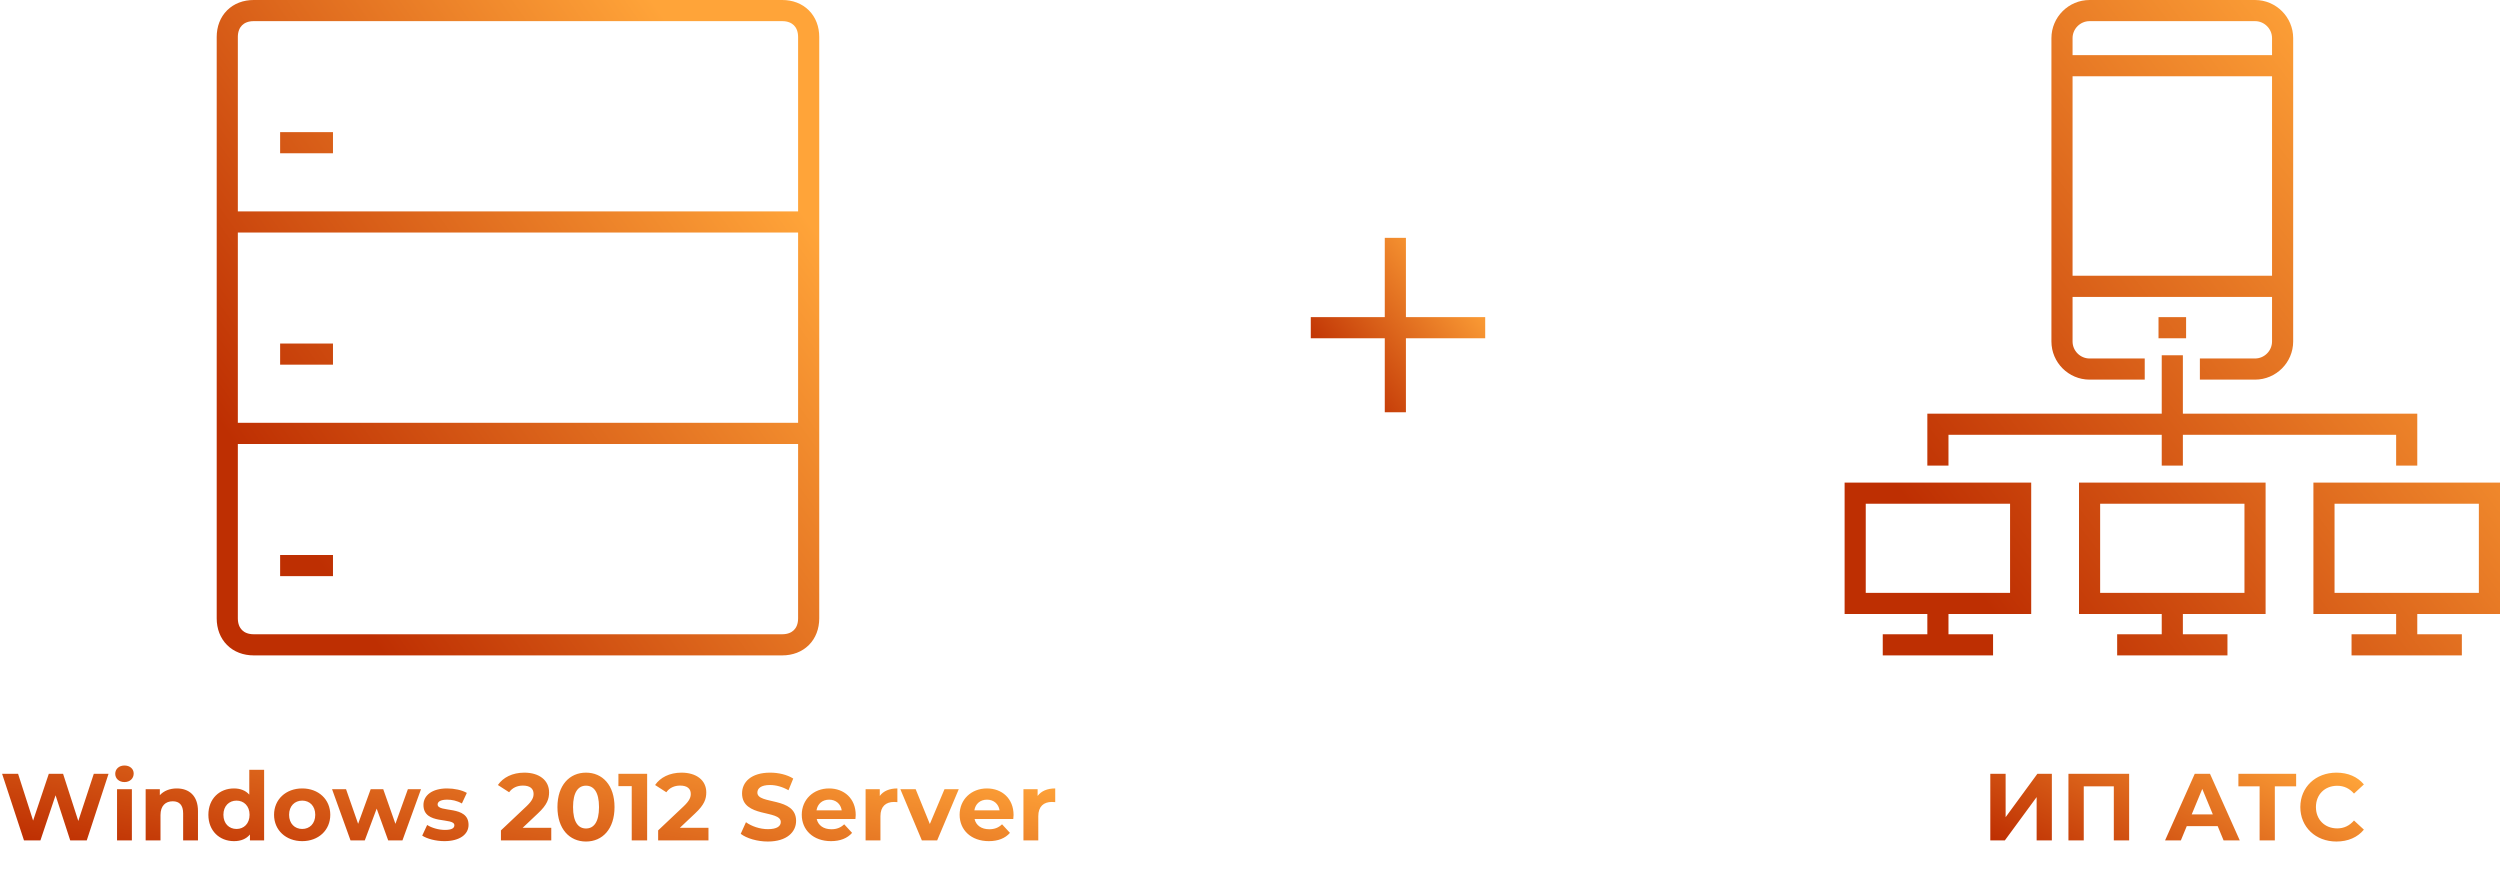
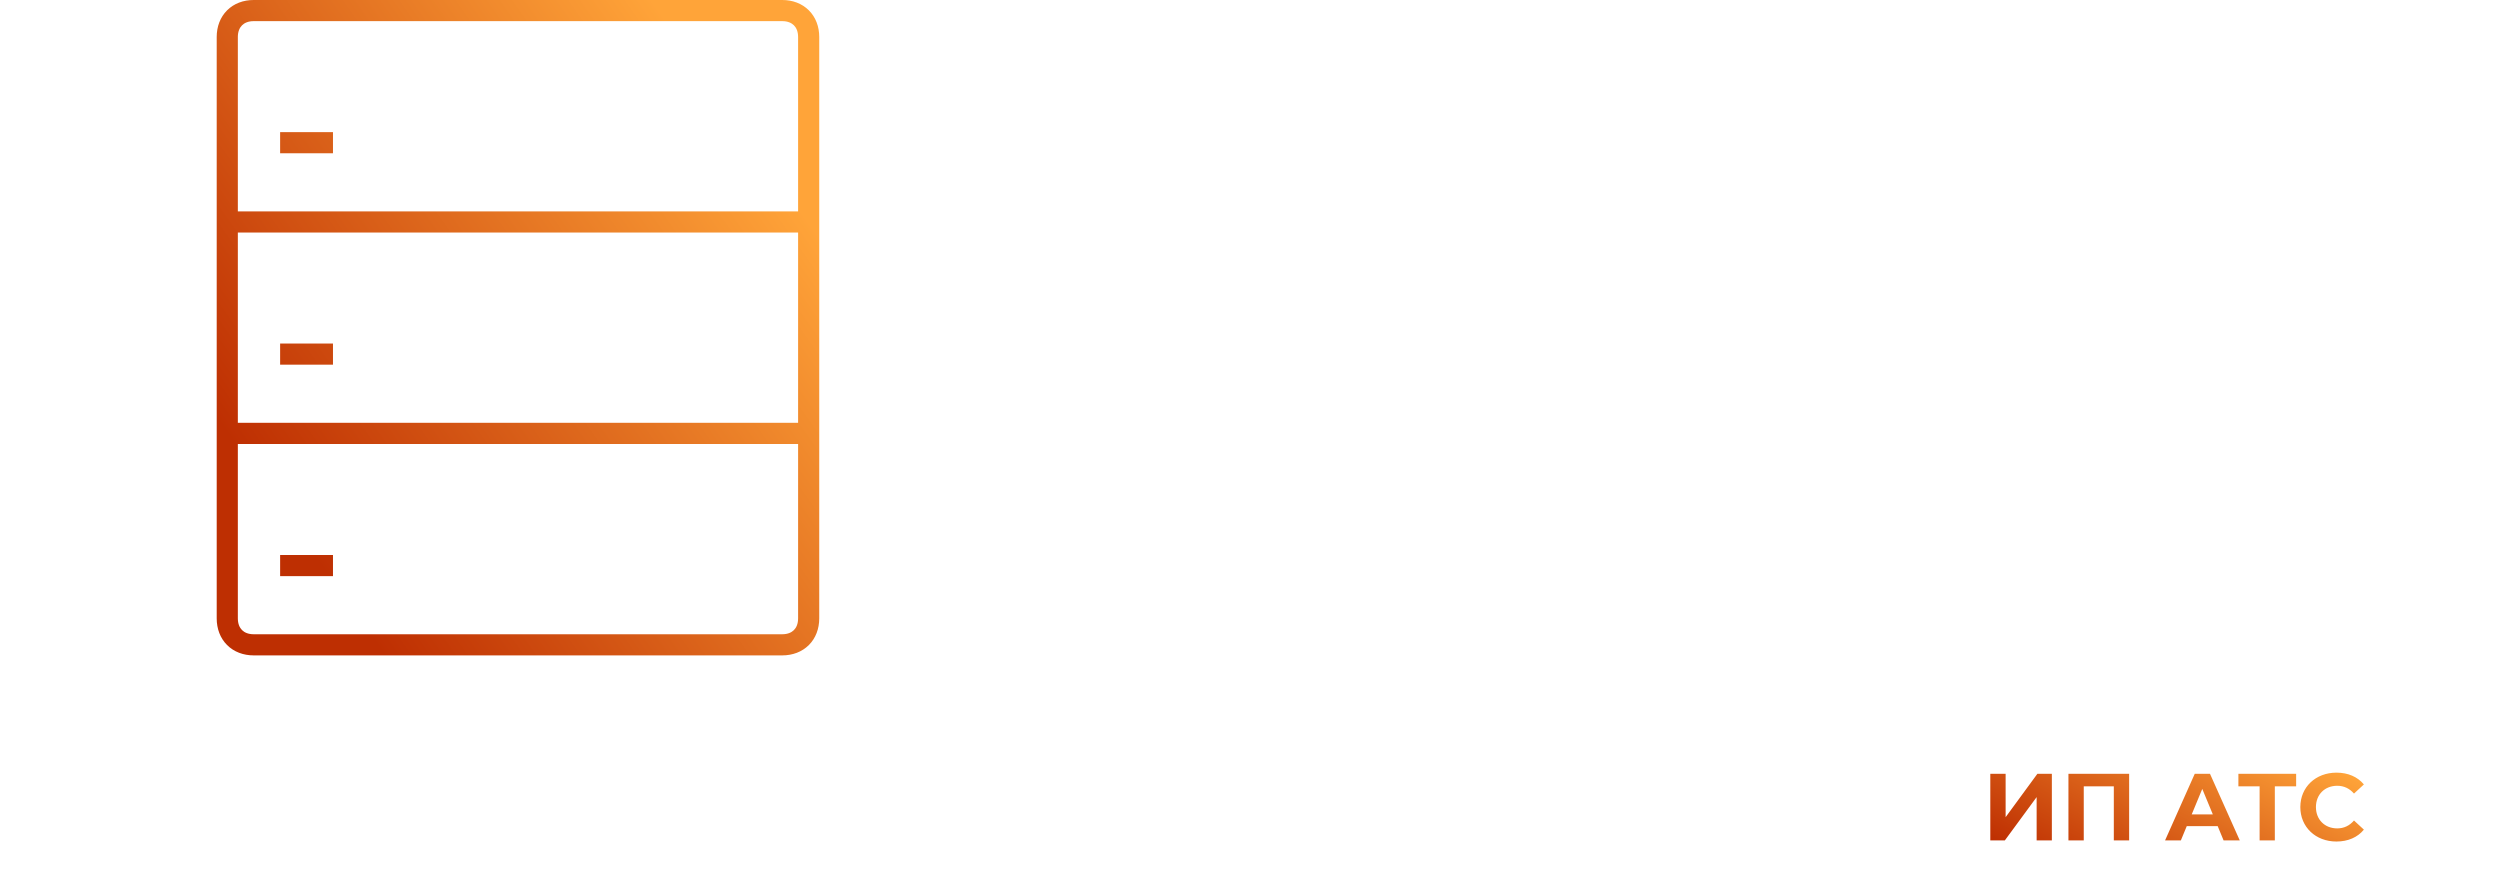
<svg xmlns="http://www.w3.org/2000/svg" width="473" height="168" viewBox="0 0 473 168" fill="none">
  <path d="M153 40H43V44H153V40ZM45 42V7H41V42H45ZM45 7C45 5.955 45.34 5.239 45.789 4.789C46.239 4.34 46.955 4 48 4V0C46.045 0 44.261 0.66 42.961 1.961C41.66 3.261 41 5.045 41 7H45ZM48 4H148V0H48V4ZM148 4C149.046 4 149.761 4.34 150.211 4.789C150.66 5.239 151 5.955 151 7H155C155 5.045 154.34 3.261 153.039 1.961C151.739 0.66 149.954 0 148 0V4ZM151 7V42H155V7H151ZM151 42V82H155V42H151ZM153 80H43V84H153V80ZM45 82V42H41V82H45ZM151 82V117H155V82H151ZM151 117C151 118.046 150.66 118.761 150.211 119.211C149.761 119.66 149.045 120 148 120V124C149.954 124 151.739 123.34 153.039 122.039C154.34 120.739 155 118.954 155 117H151ZM148 120H48V124H148V120ZM48 120C46.955 120 46.239 119.66 45.789 119.211C45.34 118.761 45 118.046 45 117H41C41 118.954 41.66 120.739 42.961 122.039C44.261 123.34 46.045 124 48 124V120ZM45 117V82H41V117H45ZM53 29H63V25H53V29ZM53 69H63V65H53V69ZM53 109H63V105H53V109Z" fill="url(#paint0_linear)" />
-   <path d="M264 45V78M281 62L248 62" stroke="url(#paint1_linear)" stroke-width="4" />
-   <path d="M17.748 146.4L14.814 155.328L11.934 146.4H9.234L6.264 155.256L3.42 146.4H0.396L4.536 159H7.65L10.512 150.468L13.284 159H16.416L20.538 146.4H17.748ZM23.548 147.966C24.592 147.966 25.294 147.282 25.294 146.346C25.294 145.482 24.592 144.834 23.548 144.834C22.504 144.834 21.802 145.518 21.802 146.4C21.802 147.282 22.504 147.966 23.548 147.966ZM22.144 159H24.952V149.316H22.144V159ZM33.444 149.172C32.13 149.172 30.996 149.622 30.24 150.45V149.316H27.558V159H30.366V154.212C30.366 152.43 31.338 151.602 32.688 151.602C33.93 151.602 34.65 152.322 34.65 153.888V159H37.458V153.456C37.458 150.504 35.73 149.172 33.444 149.172ZM47.164 145.644V150.342C46.462 149.55 45.455 149.172 44.267 149.172C41.531 149.172 39.425 151.116 39.425 154.158C39.425 157.2 41.531 159.144 44.267 159.144C45.562 159.144 46.589 158.73 47.291 157.884V159H49.972V145.644H47.164ZM44.752 156.84C43.349 156.84 42.269 155.832 42.269 154.158C42.269 152.484 43.349 151.476 44.752 151.476C46.139 151.476 47.218 152.484 47.218 154.158C47.218 155.832 46.139 156.84 44.752 156.84ZM57.179 159.144C60.257 159.144 62.489 157.074 62.489 154.158C62.489 151.242 60.257 149.172 57.179 149.172C54.101 149.172 51.851 151.242 51.851 154.158C51.851 157.074 54.101 159.144 57.179 159.144ZM57.179 156.84C55.775 156.84 54.695 155.832 54.695 154.158C54.695 152.484 55.775 151.476 57.179 151.476C58.583 151.476 59.645 152.484 59.645 154.158C59.645 155.832 58.583 156.84 57.179 156.84ZM77.171 149.316L74.813 155.868L72.509 149.316H70.133L67.757 155.868L65.471 149.316H62.825L66.317 159H69.017L71.267 152.988L73.445 159H76.145L79.655 149.316H77.171ZM84.077 159.144C86.975 159.144 88.649 157.866 88.649 156.066C88.649 152.25 82.799 153.852 82.799 152.196C82.799 151.692 83.339 151.296 84.599 151.296C85.481 151.296 86.435 151.476 87.389 152.016L88.325 150.018C87.407 149.478 85.931 149.172 84.599 149.172C81.773 149.172 80.117 150.468 80.117 152.304C80.117 156.174 85.967 154.554 85.967 156.138C85.967 156.678 85.481 157.02 84.185 157.02C82.997 157.02 81.683 156.642 80.819 156.084L79.883 158.1C80.783 158.694 82.439 159.144 84.077 159.144ZM98.882 156.624L101.78 153.888C103.544 152.25 103.886 151.134 103.886 149.91C103.886 147.624 102.014 146.184 99.206 146.184C96.938 146.184 95.174 147.102 94.202 148.524L96.326 149.892C96.938 149.046 97.856 148.632 98.936 148.632C100.268 148.632 100.952 149.208 100.952 150.198C100.952 150.81 100.754 151.458 99.638 152.52L94.778 157.11V159H104.3V156.624H98.882ZM110.868 159.216C113.982 159.216 116.268 156.858 116.268 152.7C116.268 148.542 113.982 146.184 110.868 146.184C107.772 146.184 105.468 148.542 105.468 152.7C105.468 156.858 107.772 159.216 110.868 159.216ZM110.868 156.75C109.428 156.75 108.42 155.562 108.42 152.7C108.42 149.838 109.428 148.65 110.868 148.65C112.326 148.65 113.334 149.838 113.334 152.7C113.334 155.562 112.326 156.75 110.868 156.75ZM117.003 146.4V148.74H119.523V159H122.439V146.4H117.003ZM128.624 156.624L131.522 153.888C133.286 152.25 133.628 151.134 133.628 149.91C133.628 147.624 131.756 146.184 128.948 146.184C126.68 146.184 124.916 147.102 123.944 148.524L126.068 149.892C126.68 149.046 127.598 148.632 128.678 148.632C130.01 148.632 130.694 149.208 130.694 150.198C130.694 150.81 130.496 151.458 129.38 152.52L124.52 157.11V159H134.042V156.624H128.624ZM145.275 159.216C148.875 159.216 150.621 157.416 150.621 155.31C150.621 150.684 143.295 152.286 143.295 149.964C143.295 149.172 143.961 148.524 145.689 148.524C146.805 148.524 148.011 148.848 149.181 149.514L150.081 147.3C148.911 146.562 147.291 146.184 145.707 146.184C142.125 146.184 140.397 147.966 140.397 150.108C140.397 154.788 147.723 153.168 147.723 155.526C147.723 156.3 147.021 156.876 145.293 156.876C143.781 156.876 142.197 156.336 141.135 155.562L140.145 157.758C141.261 158.622 143.277 159.216 145.275 159.216ZM161.901 154.194C161.901 151.08 159.705 149.172 156.861 149.172C153.909 149.172 151.695 151.26 151.695 154.158C151.695 157.038 153.873 159.144 157.221 159.144C158.967 159.144 160.317 158.604 161.217 157.578L159.723 155.958C159.057 156.588 158.319 156.894 157.293 156.894C155.817 156.894 154.791 156.156 154.521 154.95H161.847C161.865 154.716 161.901 154.41 161.901 154.194ZM156.879 151.296C158.139 151.296 159.057 152.088 159.255 153.312H154.485C154.683 152.07 155.601 151.296 156.879 151.296ZM166.453 150.594V149.316H163.771V159H166.579V154.428C166.579 152.574 167.605 151.728 169.153 151.728C169.369 151.728 169.549 151.746 169.783 151.764V149.172C168.289 149.172 167.137 149.658 166.453 150.594ZM178.698 149.316L175.926 155.904L173.244 149.316H170.346L174.414 159H177.312L181.398 149.316H178.698ZM191.766 154.194C191.766 151.08 189.57 149.172 186.726 149.172C183.774 149.172 181.56 151.26 181.56 154.158C181.56 157.038 183.738 159.144 187.086 159.144C188.832 159.144 190.182 158.604 191.082 157.578L189.588 155.958C188.922 156.588 188.184 156.894 187.158 156.894C185.682 156.894 184.656 156.156 184.386 154.95H191.712C191.73 154.716 191.766 154.41 191.766 154.194ZM186.744 151.296C188.004 151.296 188.922 152.088 189.12 153.312H184.35C184.548 152.07 185.466 151.296 186.744 151.296ZM196.318 150.594V149.316H193.636V159H196.444V154.428C196.444 152.574 197.47 151.728 199.018 151.728C199.234 151.728 199.414 151.746 199.648 151.764V149.172C198.154 149.172 197.002 149.658 196.318 150.594Z" fill="url(#paint2_linear)" />
  <path d="M376.566 159H379.32L385.332 150.81V159H388.212V146.4H385.476L379.464 154.608V146.4H376.566V159ZM391.349 146.4V159H394.247V148.776H399.935V159H402.833V146.4H391.349ZM420.702 159H423.762L418.128 146.4H415.248L409.632 159H412.62L413.736 156.3H419.586L420.702 159ZM414.672 154.086L416.67 149.262L418.668 154.086H414.672ZM434.43 146.4H423.504V148.776H427.518V159H430.398V148.776H434.43V146.4ZM442.044 159.216C444.24 159.216 446.058 158.424 447.246 156.966L445.374 155.238C444.528 156.228 443.466 156.732 442.206 156.732C439.848 156.732 438.174 155.076 438.174 152.7C438.174 150.324 439.848 148.668 442.206 148.668C443.466 148.668 444.528 149.172 445.374 150.144L447.246 148.416C446.058 146.976 444.24 146.184 442.062 146.184C438.138 146.184 435.222 148.902 435.222 152.7C435.222 156.498 438.138 159.216 442.044 159.216Z" fill="url(#paint3_linear)" />
-   <path d="M356.217 122H377.087M366.652 114.174V122M400.565 122H421.435M411 114.174V122M444.913 122H465.782M455.348 114.174V122M411 67.218V88.087M455.348 88.087V80.261H366.652V88.087M405.783 69.826H395.348C392.478 69.826 390.13 67.478 390.13 64.609V7.217C390.13 4.348 392.478 2 395.348 2H426.652C429.522 2 431.869 4.348 431.869 7.217V64.609C431.869 67.478 429.522 69.826 426.652 69.826H416.217M408.391 62H413.609M390.13 12.435H431.869M390.13 54.174H431.869M351 93.304H382.304V114.174H351V93.304ZM395.347 93.304H426.652V114.174H395.347V93.304ZM439.696 93.304H471V114.174H439.696V93.304Z" stroke="url(#paint4_linear)" stroke-width="4" stroke-miterlimit="10" />
  <defs>
    <linearGradient id="paint0_linear" x1="54.525" y1="98.453" x2="146.914" y2="33.119" gradientUnits="userSpaceOnUse">
      <stop stop-color="#BE2F02" />
      <stop offset="1" stop-color="#FFA439" />
    </linearGradient>
    <linearGradient id="paint1_linear" x1="251.458" y1="71.525" x2="277.523" y2="51.417" gradientUnits="userSpaceOnUse">
      <stop stop-color="#BE2F02" />
      <stop offset="1" stop-color="#FFA439" />
    </linearGradient>
    <linearGradient id="paint2_linear" x1="21.059" y1="162.113" x2="30.197" y2="114.885" gradientUnits="userSpaceOnUse">
      <stop stop-color="#BE2F02" />
      <stop offset="1" stop-color="#FFA439" />
    </linearGradient>
    <linearGradient id="paint3_linear" x1="382.648" y1="162.113" x2="402.979" y2="123.948" gradientUnits="userSpaceOnUse">
      <stop stop-color="#BE2F02" />
      <stop offset="1" stop-color="#FFA439" />
    </linearGradient>
    <linearGradient id="paint4_linear" x1="363.573" y1="98.453" x2="458.355" y2="25.333" gradientUnits="userSpaceOnUse">
      <stop stop-color="#BE2F02" />
      <stop offset="1" stop-color="#FFA439" />
    </linearGradient>
  </defs>
</svg>